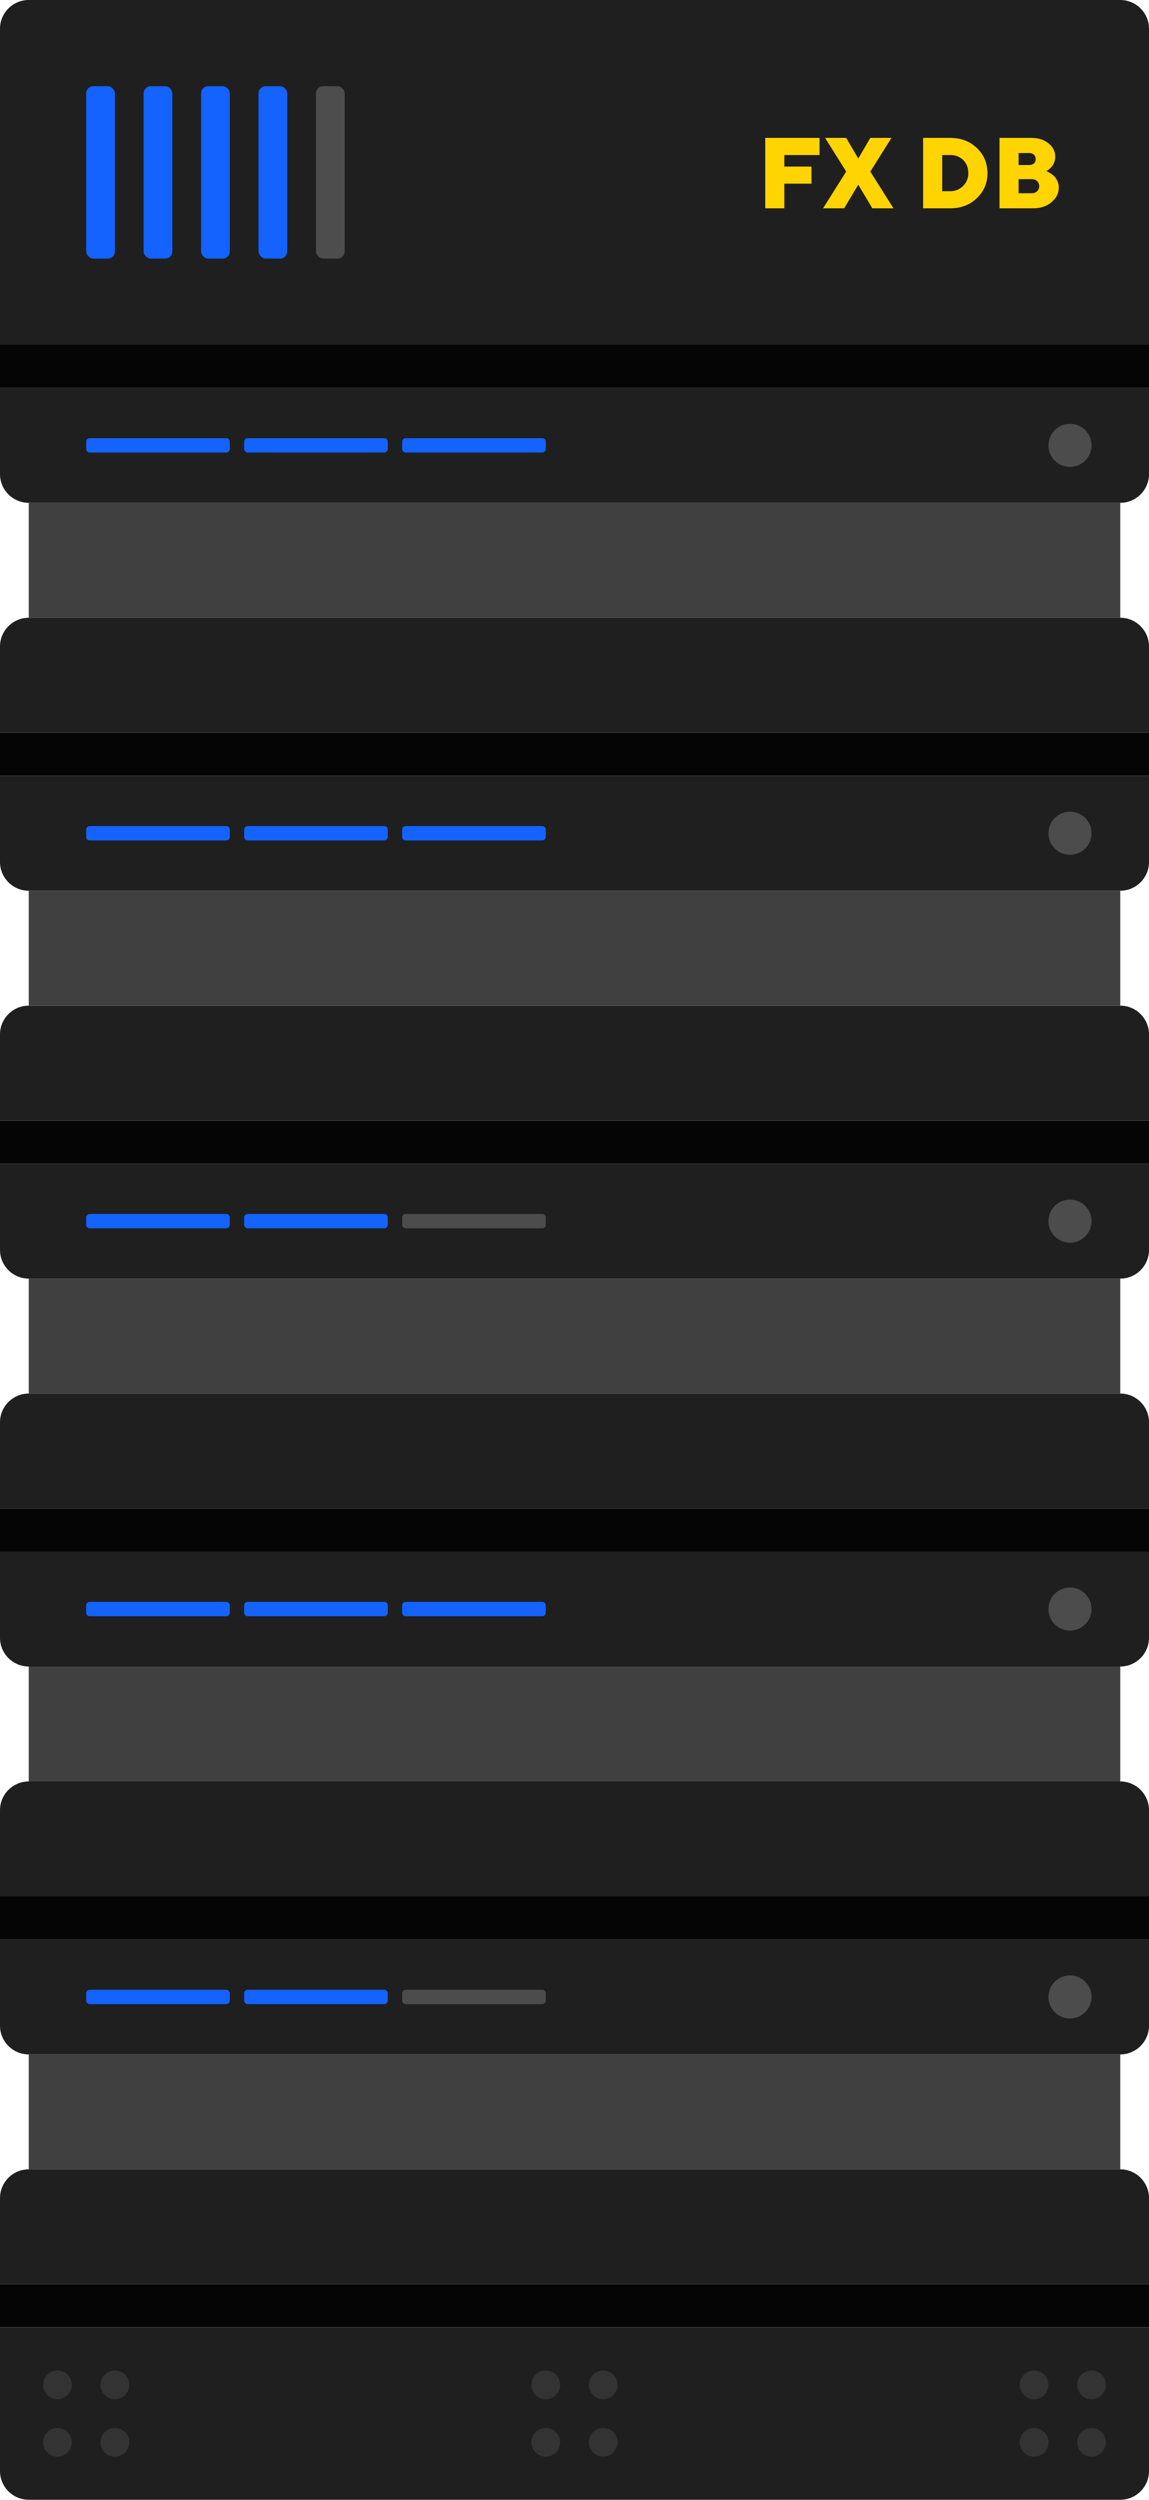
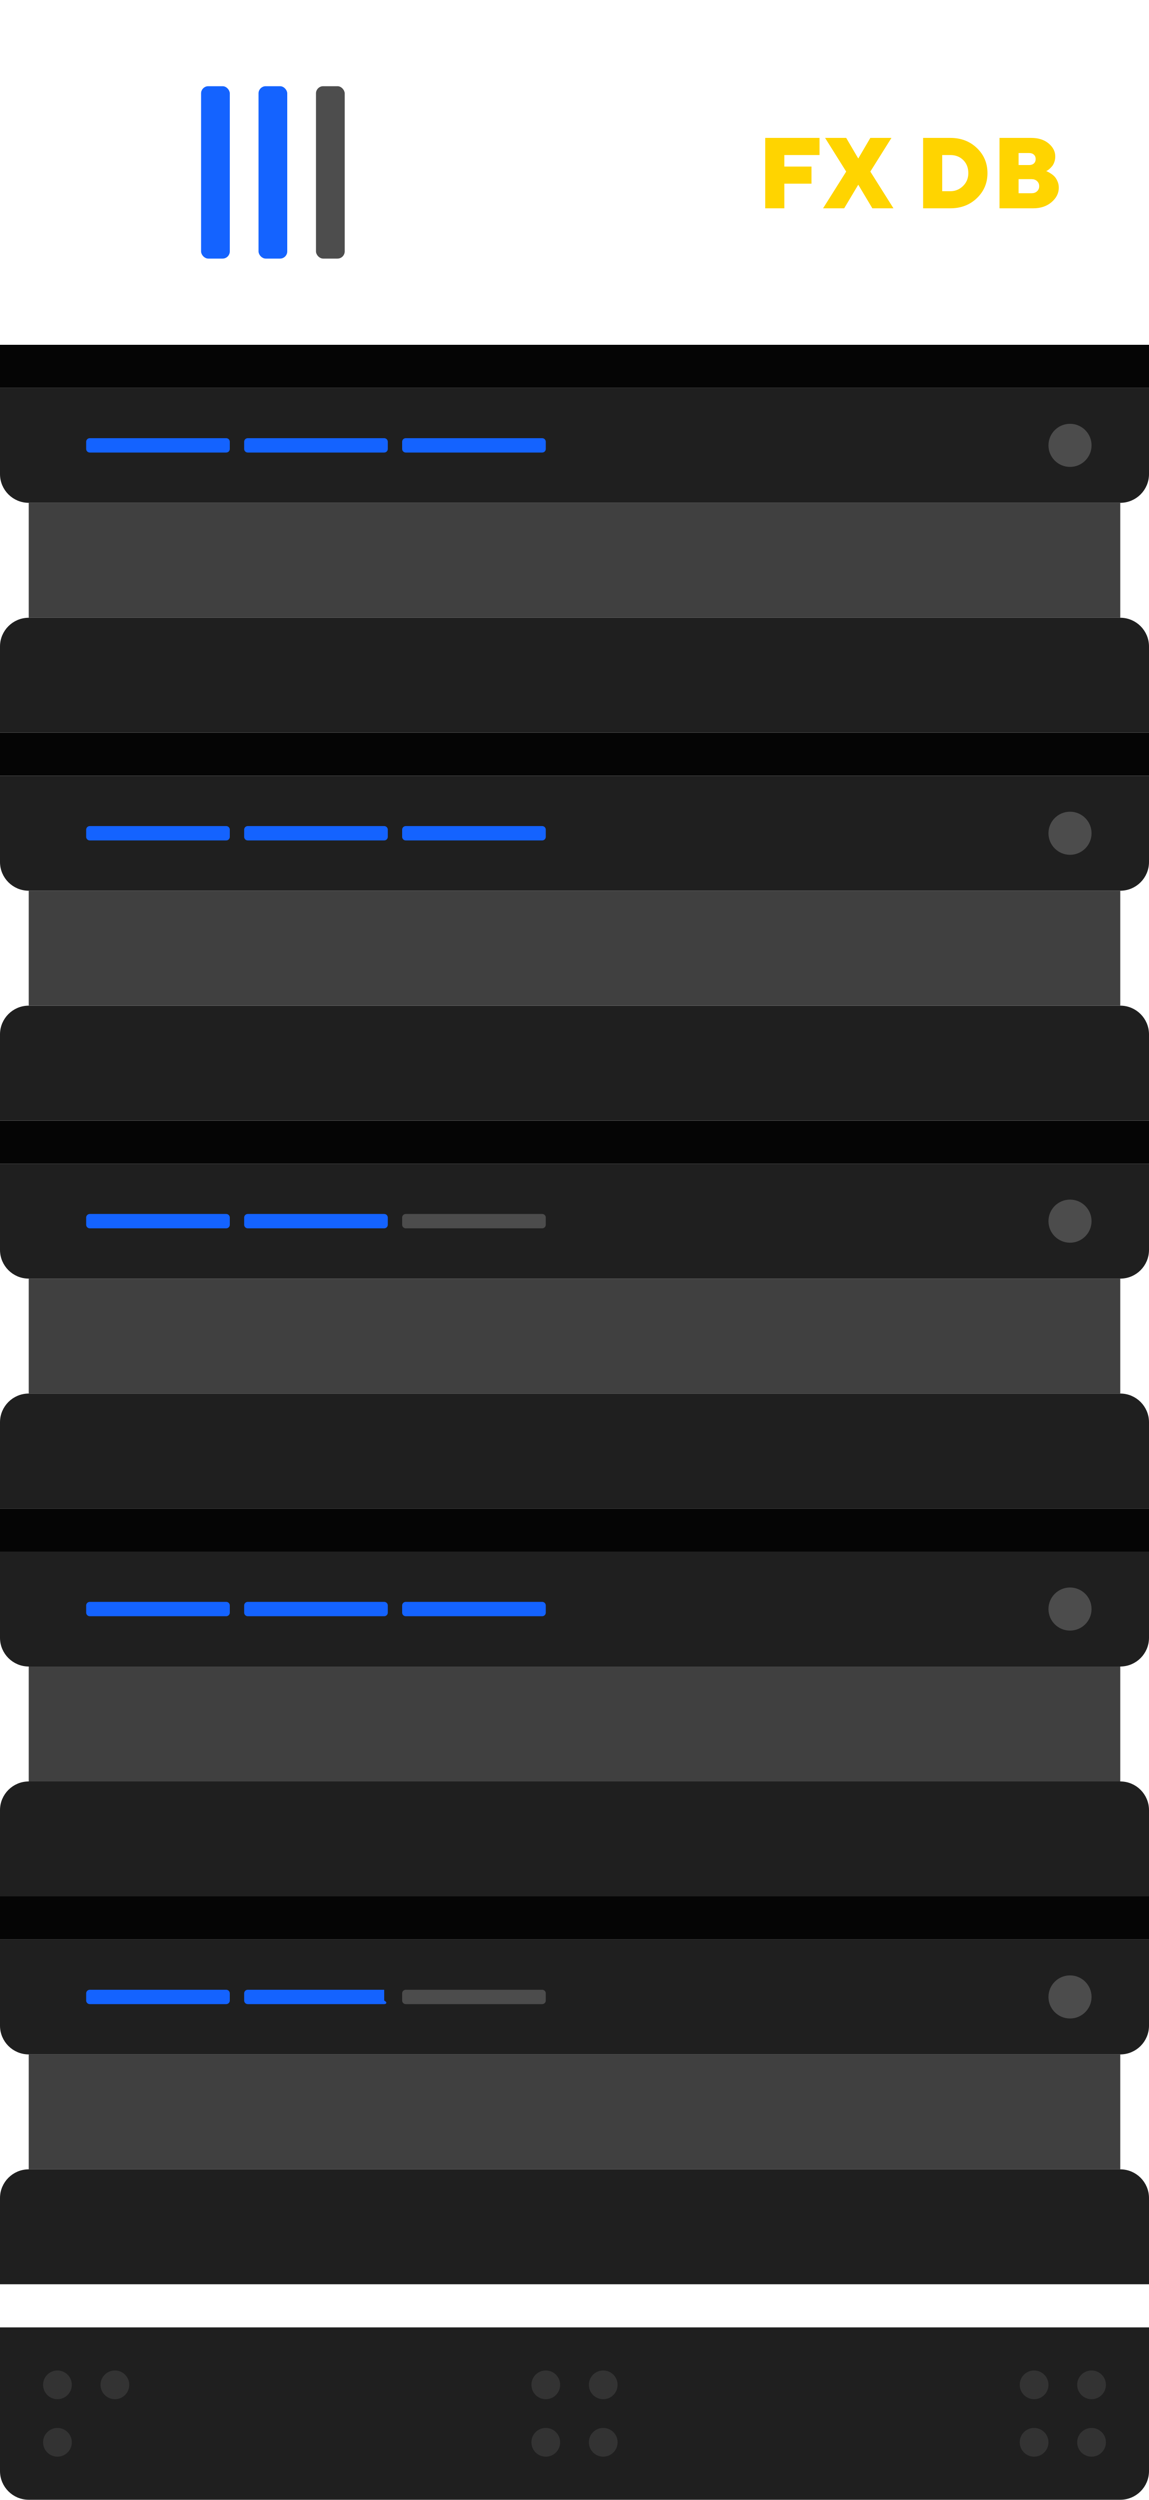
<svg xmlns="http://www.w3.org/2000/svg" width="160" height="348" viewBox="0 0 160 348" fill="none">
  <path d="M0 324H160V344C160 346.209 158.209 348 156 348H4C1.791 348 0 346.209 0 344V324Z" fill="#1F1F1F" />
  <circle cx="144" cy="340" r="2" fill="#333333" />
  <circle cx="152" cy="340" r="2" fill="#333333" />
  <circle cx="144" cy="332" r="2" fill="#333333" />
  <circle cx="152" cy="332" r="2" fill="#333333" />
  <circle cx="76" cy="340" r="2" fill="#333333" />
  <circle cx="84" cy="340" r="2" fill="#333333" />
  <circle cx="76" cy="332" r="2" fill="#333333" />
  <circle cx="84" cy="332" r="2" fill="#333333" />
  <circle cx="8" cy="340" r="2" fill="#333333" />
-   <circle cx="16" cy="340" r="2" fill="#333333" />
  <circle cx="8" cy="332" r="2" fill="#333333" />
  <circle cx="16" cy="332" r="2" fill="#333333" />
-   <rect y="318" width="160" height="6" fill="#050505" />
  <path d="M4 286H156V302H4V286Z" fill="#404040" />
  <path d="M0 270H160V282C160 284.209 158.209 286 156 286H4C1.791 286 0 284.209 0 282V270Z" fill="#1F1F1F" />
  <path d="M0 318H160V306C160 303.791 158.209 302 156 302H4C1.791 302 0 303.791 0 306V318Z" fill="#1F1F1F" />
  <circle cx="149" cy="278" r="3" fill="#4C4C4C" />
  <path d="M12 277.5C12 277.224 12.224 277 12.5 277H31.5C31.776 277 32 277.224 32 277.5V278.5C32 278.776 31.776 279 31.5 279H12.5C12.224 279 12 278.776 12 278.5V277.5Z" fill="#1463FF" />
-   <path d="M34 277.5C34 277.224 34.224 277 34.5 277H53.5C53.776 277 54 277.224 54 277.5V278.5C54 278.776 53.776 279 53.5 279H34.5C34.224 279 34 278.776 34 278.5V277.5Z" fill="#1463FF" />
+   <path d="M34 277.5C34 277.224 34.224 277 34.5 277H53.5V278.5C54 278.776 53.776 279 53.5 279H34.5C34.224 279 34 278.776 34 278.5V277.5Z" fill="#1463FF" />
  <path d="M56 277.5C56 277.224 56.224 277 56.5 277H75.5C75.776 277 76 277.224 76 277.5V278.5C76 278.776 75.776 279 75.5 279H56.5C56.224 279 56 278.776 56 278.5V277.5Z" fill="#4C4C4C" />
  <rect y="264" width="160" height="6" fill="#050505" />
  <path d="M4 232H156V248H4V232Z" fill="#404040" />
  <path d="M0 216H160V228C160 230.209 158.209 232 156 232H4C1.791 232 0 230.209 0 228V216Z" fill="#1F1F1F" />
  <path d="M0 264H160V252C160 249.791 158.209 248 156 248H4C1.791 248 0 249.791 0 252V264Z" fill="#1F1F1F" />
  <circle cx="149" cy="224" r="3" fill="#4C4C4C" />
  <path d="M12 223.5C12 223.224 12.224 223 12.5 223H31.5C31.776 223 32 223.224 32 223.5V224.5C32 224.776 31.776 225 31.5 225H12.5C12.224 225 12 224.776 12 224.5V223.5Z" fill="#1463FF" />
  <path d="M34 223.5C34 223.224 34.224 223 34.5 223H53.5C53.776 223 54 223.224 54 223.5V224.5C54 224.776 53.776 225 53.5 225H34.5C34.224 225 34 224.776 34 224.5V223.5Z" fill="#1463FF" />
  <path d="M56 223.5C56 223.224 56.224 223 56.5 223H75.5C75.776 223 76 223.224 76 223.5V224.5C76 224.776 75.776 225 75.5 225H56.5C56.224 225 56 224.776 56 224.5V223.5Z" fill="#1463FF" />
  <rect y="210" width="160" height="6" fill="#050505" />
  <path d="M4 178H156V194H4V178Z" fill="#404040" />
  <path d="M0 162H160V174C160 176.209 158.209 178 156 178H4C1.791 178 0 176.209 0 174V162Z" fill="#1F1F1F" />
  <path d="M0 210H160V198C160 195.791 158.209 194 156 194H4C1.791 194 0 195.791 0 198V210Z" fill="#1F1F1F" />
  <circle cx="149" cy="170" r="3" fill="#4C4C4C" />
  <path d="M12 169.5C12 169.224 12.224 169 12.5 169H31.5C31.776 169 32 169.224 32 169.5V170.5C32 170.776 31.776 171 31.5 171H12.5C12.224 171 12 170.776 12 170.5V169.5Z" fill="#1463FF" />
  <path d="M34 169.5C34 169.224 34.224 169 34.5 169H53.5C53.776 169 54 169.224 54 169.5V170.5C54 170.776 53.776 171 53.5 171H34.5C34.224 171 34 170.776 34 170.5V169.5Z" fill="#1463FF" />
  <path d="M56 169.5C56 169.224 56.224 169 56.5 169H75.5C75.776 169 76 169.224 76 169.5V170.5C76 170.776 75.776 171 75.5 171H56.5C56.224 171 56 170.776 56 170.5V169.5Z" fill="#4C4C4C" />
  <rect y="156" width="160" height="6" fill="#050505" />
  <path d="M4 124H156V140H4V124Z" fill="#404040" />
  <path d="M0 108H160V120C160 122.209 158.209 124 156 124H4C1.791 124 0 122.209 0 120V108Z" fill="#1F1F1F" />
  <path d="M0 156H160V144C160 141.791 158.209 140 156 140H4C1.791 140 0 141.791 0 144V156Z" fill="#1F1F1F" />
  <circle cx="149" cy="116" r="3" fill="#4C4C4C" />
  <path d="M12 115.5C12 115.224 12.224 115 12.5 115H31.5C31.776 115 32 115.224 32 115.5V116.5C32 116.776 31.776 117 31.5 117H12.5C12.224 117 12 116.776 12 116.5V115.5Z" fill="#1463FF" />
  <path d="M34 115.5C34 115.224 34.224 115 34.5 115H53.5C53.776 115 54 115.224 54 115.5V116.5C54 116.776 53.776 117 53.5 117H34.5C34.224 117 34 116.776 34 116.5V115.5Z" fill="#1463FF" />
  <path d="M56 115.5C56 115.224 56.224 115 56.5 115H75.5C75.776 115 76 115.224 76 115.5V116.5C76 116.776 75.776 117 75.5 117H56.5C56.224 117 56 116.776 56 116.5V115.5Z" fill="#1463FF" />
  <rect y="102" width="160" height="6" fill="#050505" />
  <path d="M4 70H156V86H4V70Z" fill="#404040" />
  <path d="M0 54H160V66C160 68.209 158.209 70 156 70H4C1.791 70 0 68.209 0 66V54Z" fill="#1F1F1F" />
  <path d="M0 102H160V90C160 87.791 158.209 86 156 86H4C1.791 86 0 87.791 0 90V102Z" fill="#1F1F1F" />
  <circle cx="149" cy="62" r="3" fill="#4C4C4C" />
  <path d="M12 61.5C12 61.224 12.224 61 12.5 61H31.5C31.776 61 32 61.224 32 61.5V62.5C32 62.776 31.776 63 31.5 63H12.5C12.224 63 12 62.776 12 62.5V61.5Z" fill="#1463FF" />
  <path d="M34 61.5C34 61.224 34.224 61 34.5 61H53.5C53.776 61 54 61.224 54 61.5V62.5C54 62.776 53.776 63 53.5 63H34.5C34.224 63 34 62.776 34 62.5V61.5Z" fill="#1463FF" />
  <path d="M56 61.5C56 61.224 56.224 61 56.5 61H75.5C75.776 61 76 61.224 76 61.5V62.5C76 62.776 75.776 63 75.5 63H56.5C56.224 63 56 62.776 56 62.5V61.5Z" fill="#1463FF" />
  <rect y="48" width="160" height="6" fill="#050505" />
-   <path d="M0 4C0 1.791 1.791 0 4 0H156C158.209 0 160 1.791 160 4V48H0V4Z" fill="#1F1F1F" />
-   <rect x="12" y="12" width="4" height="24" rx="1" fill="#1463FF" />
-   <rect x="20" y="12" width="4" height="24" rx="1" fill="#1463FF" />
  <rect x="28" y="12" width="4" height="24" rx="1" fill="#1463FF" />
  <rect x="36" y="12" width="4" height="24" rx="1" fill="#1463FF" />
  <rect x="44" y="12" width="4" height="24" rx="1" fill="#4D4D4D" />
  <path d="M106.561 19.197H114.121V21.583H109.22V23.189H113V25.568H109.22V29H106.561V19.197ZM119.515 25.712L117.553 29H114.613L117.833 23.887L114.894 19.197H117.833L119.515 22.068L121.196 19.197H124.136L121.196 23.887L124.416 29H121.477L119.515 25.712ZM128.545 19.197H132.325C133.82 19.197 135.057 19.669 136.037 20.612C137.017 21.556 137.507 22.718 137.507 24.099C137.507 25.48 137.015 26.642 136.03 27.585C135.05 28.528 133.815 29 132.325 29H128.545V19.197ZM132.325 21.583H131.204V26.621H132.325C133.009 26.621 133.599 26.382 134.096 25.903C134.592 25.42 134.841 24.819 134.841 24.099C134.841 23.36 134.606 22.756 134.137 22.287C133.667 21.818 133.063 21.583 132.325 21.583ZM143.871 29H139.182V19.197H143.591C144.598 19.197 145.409 19.455 146.024 19.97C146.64 20.485 146.947 21.091 146.947 21.788C146.947 22.057 146.904 22.314 146.817 22.561C146.731 22.802 146.626 22.996 146.503 23.142C146.38 23.287 146.257 23.415 146.134 23.524C146.015 23.629 145.91 23.704 145.819 23.75L145.689 23.818C145.735 23.837 145.797 23.864 145.874 23.9C145.956 23.932 146.097 24.012 146.298 24.14C146.498 24.263 146.676 24.404 146.831 24.564C146.986 24.723 147.125 24.942 147.248 25.22C147.376 25.498 147.439 25.801 147.439 26.129C147.439 26.895 147.104 27.564 146.435 28.139C145.769 28.713 144.915 29 143.871 29ZM141.841 26.901H143.659C143.969 26.901 144.222 26.808 144.418 26.621C144.614 26.434 144.712 26.202 144.712 25.924C144.712 25.641 144.614 25.407 144.418 25.22C144.222 25.033 143.969 24.939 143.659 24.939H141.841V26.901ZM143.311 21.303H141.841V22.977H143.311C143.589 22.977 143.81 22.902 143.974 22.752C144.138 22.597 144.22 22.394 144.22 22.144C144.22 21.888 144.138 21.686 143.974 21.535C143.81 21.38 143.589 21.303 143.311 21.303Z" fill="#FFD400" />
</svg>